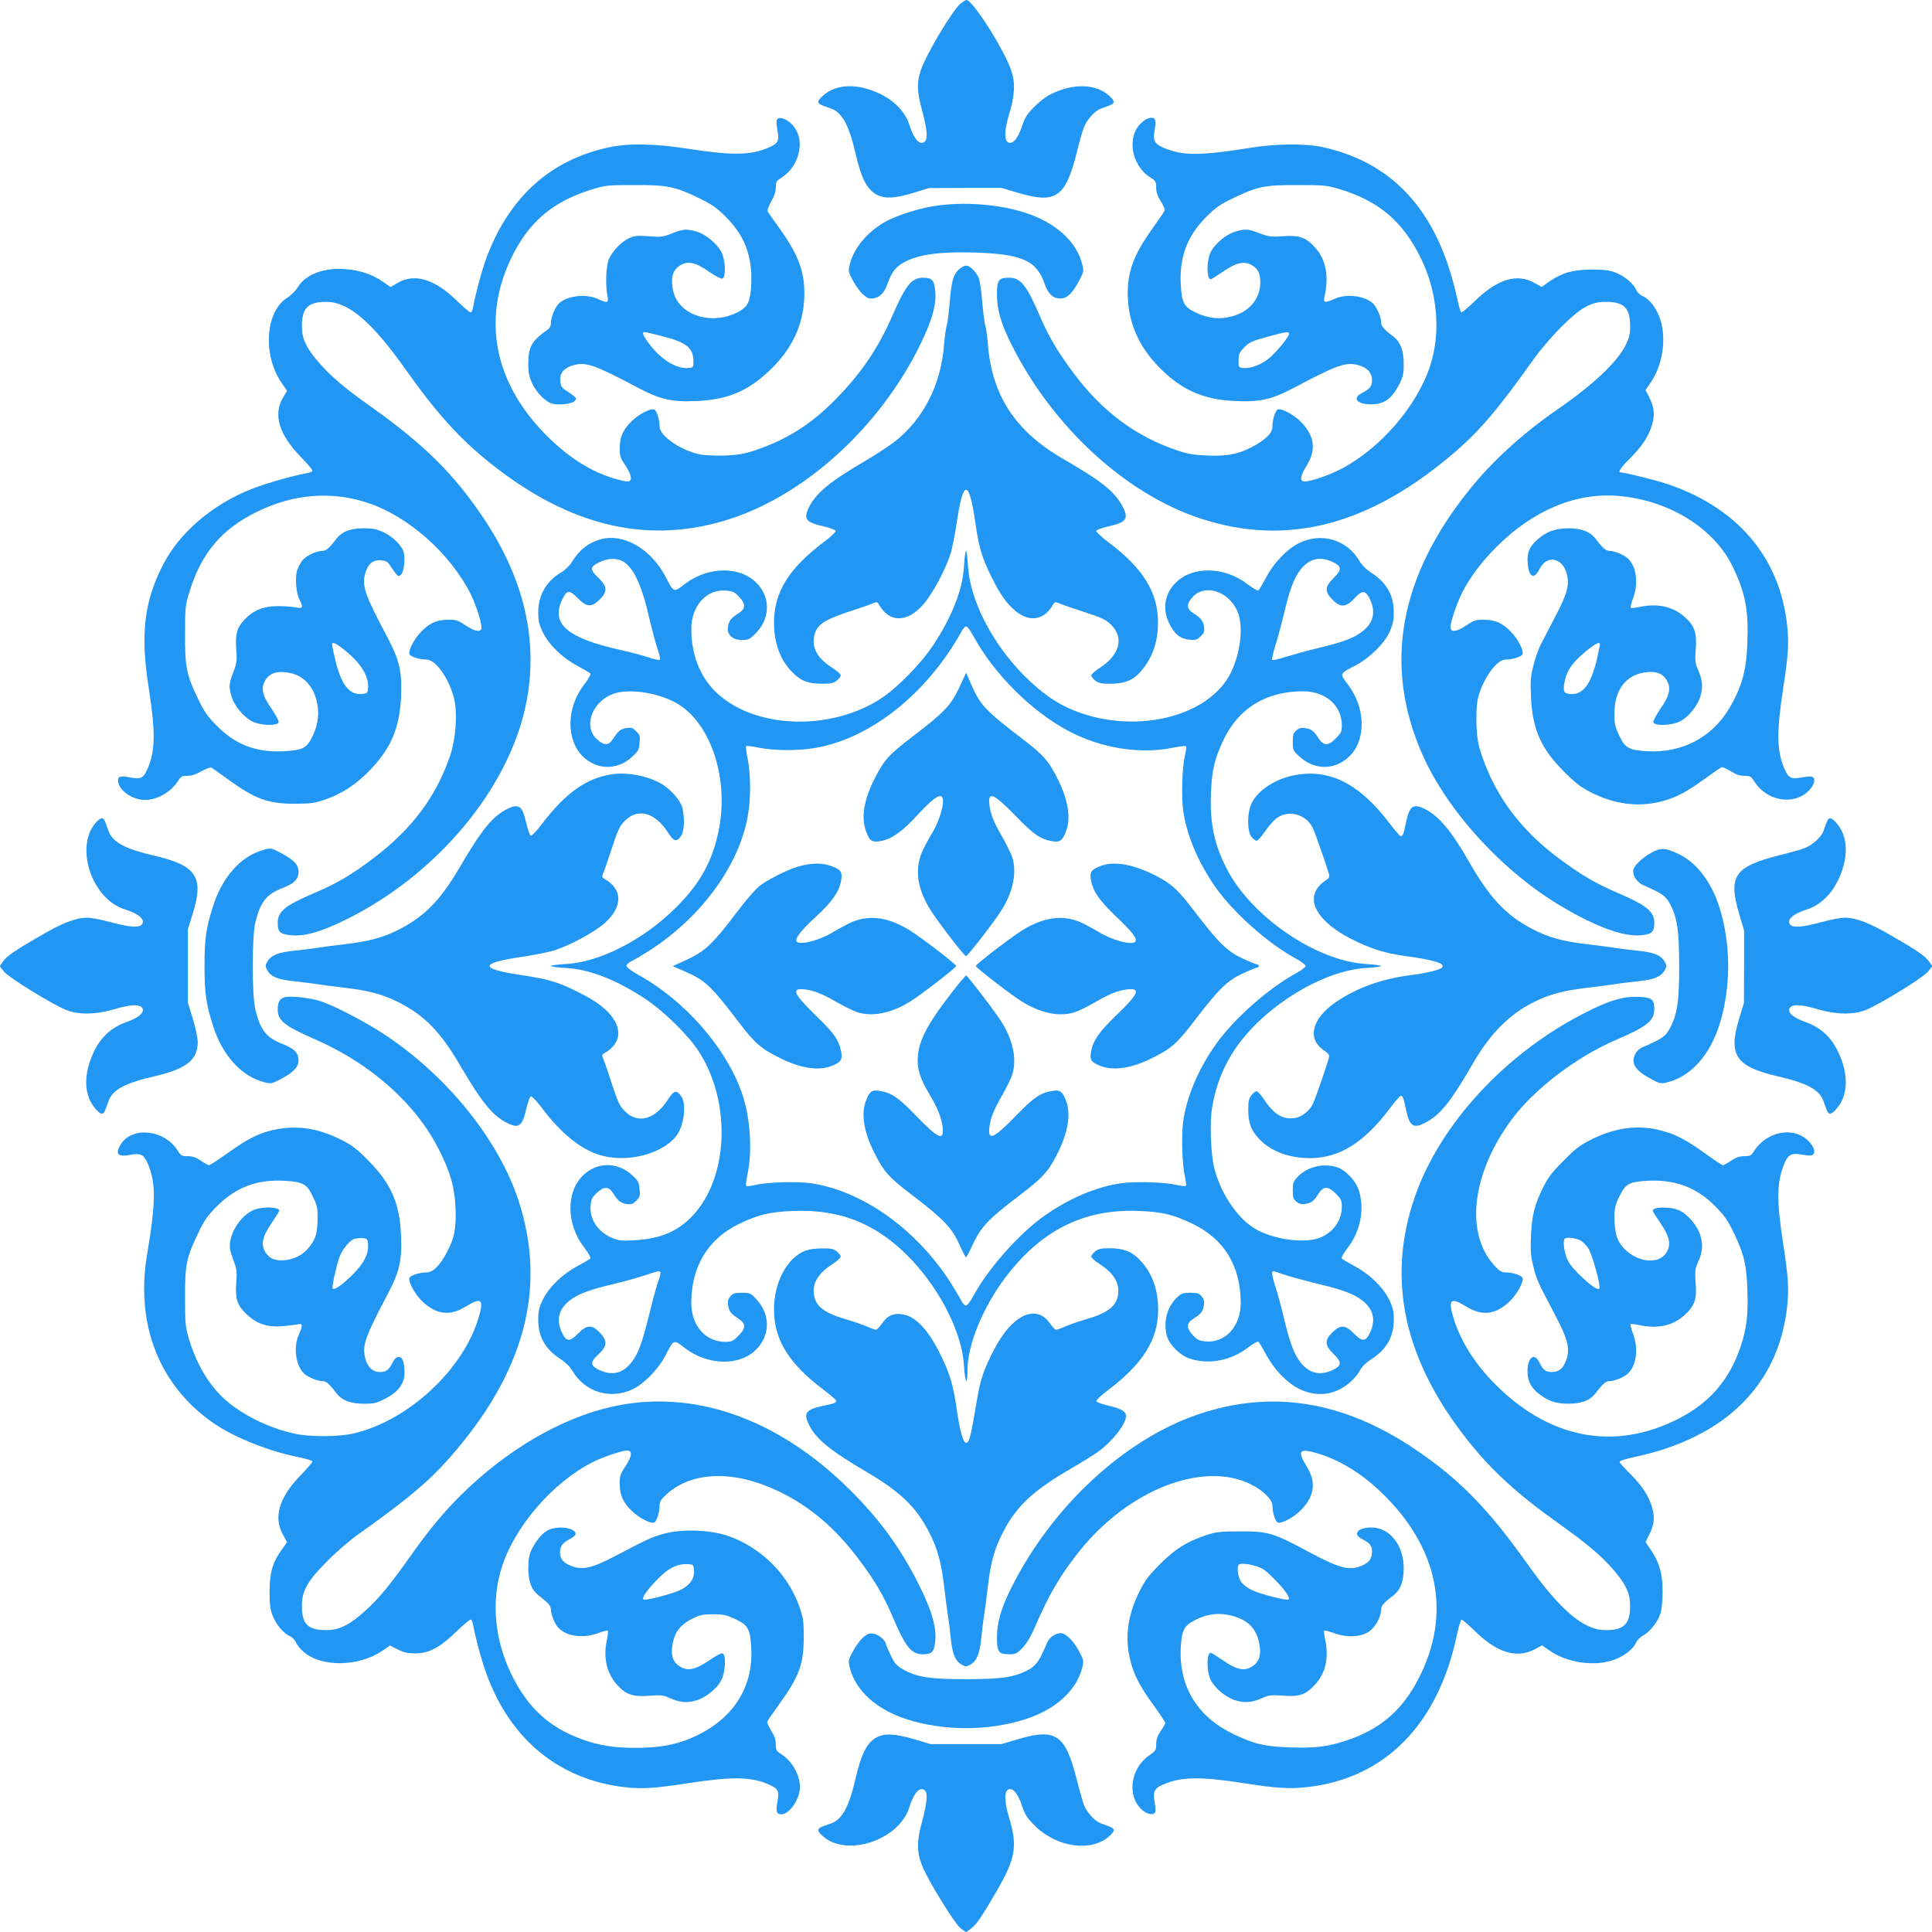
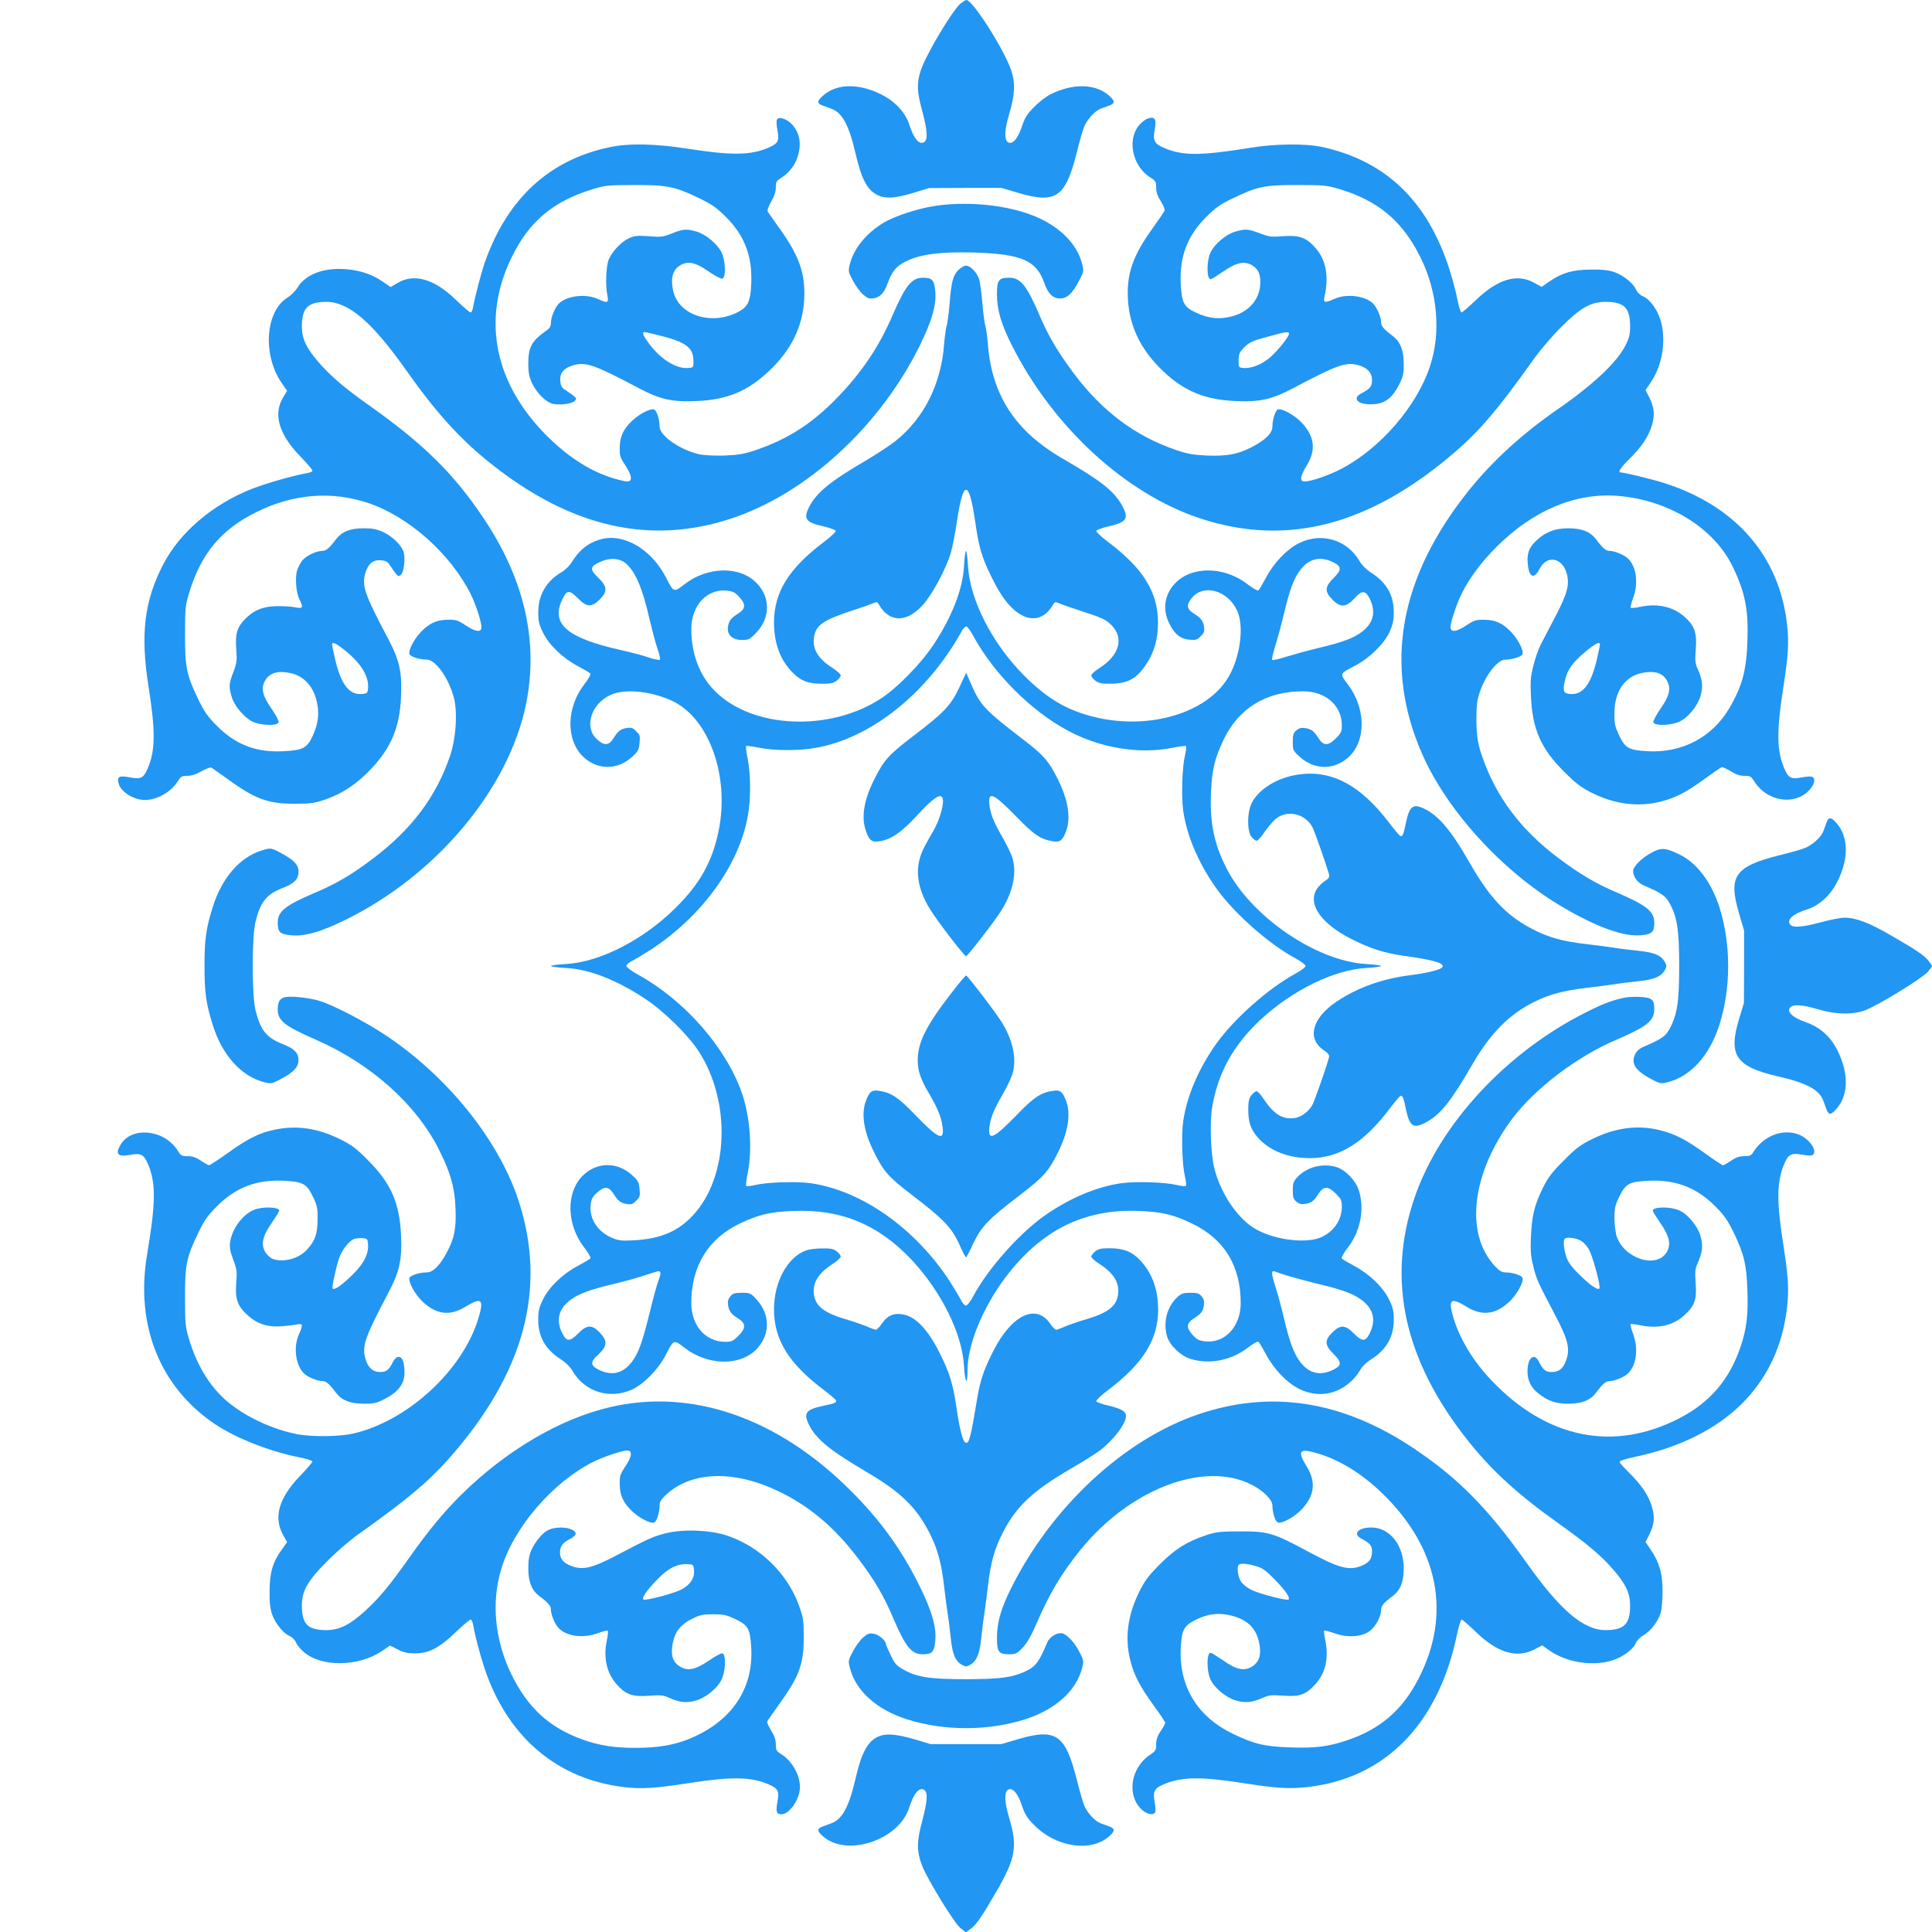
<svg xmlns="http://www.w3.org/2000/svg" version="1.0" width="1280pt" height="1280pt" viewBox="0 0 1280 1280" preserveAspectRatio="xMidYMid meet">
  <g transform="translate(0,1280) scale(0.1,-0.1)" fill="#2196f3" stroke="none">
    <path d="M6367 12779 c-54 -41 -235 -345 -268 -449 -26 -84 -24 -137 11 -265 33 -122 38 -186 16 -204 -32 -27 -72 18 -102 114 -26 80 -93 153 -185 199 -154 77 -301 73 -391 -12 -36 -33 -35 -47 2 -61 17 -6 44 -16 60 -22 71 -27 116 -111 159 -299 38 -165 76 -237 142 -271 54 -27 118 -24 239 13 l105 32 240 1 240 0 115 -34 c247 -72 309 -28 384 269 18 74 40 151 49 171 20 48 71 104 107 118 16 6 44 16 60 22 37 14 38 28 3 61 -90 84 -243 89 -395 12 -28 -14 -77 -52 -107 -83 -46 -46 -61 -70 -81 -130 -28 -84 -66 -125 -95 -101 -22 19 -19 83 10 181 39 128 43 209 14 294 -47 139 -256 466 -296 465 -5 0 -21 -10 -36 -21z" />
    <path d="M5147 12006 c-4 -9 -2 -41 4 -71 13 -70 4 -86 -61 -114 -117 -50 -241 -52 -535 -6 -210 33 -389 37 -515 10 -397 -83 -675 -336 -825 -755 -26 -74 -67 -229 -80 -302 -3 -21 -11 -38 -17 -38 -7 0 -48 36 -94 80 -144 141 -278 181 -389 116 l-47 -28 -52 36 c-71 49 -155 77 -251 83 -143 10 -260 -35 -313 -121 -14 -23 -45 -54 -68 -68 -146 -91 -166 -379 -38 -565 l36 -52 -28 -47 c-65 -110 -25 -244 116 -388 44 -46 80 -87 80 -94 0 -6 -17 -14 -37 -17 -89 -15 -269 -67 -365 -104 -260 -103 -477 -288 -587 -501 -126 -243 -152 -463 -96 -815 46 -294 44 -418 -6 -535 -28 -65 -44 -74 -114 -61 -73 14 -89 7 -81 -33 11 -59 98 -116 177 -116 78 0 171 52 215 121 22 35 28 39 65 39 28 0 59 10 95 31 32 18 59 27 66 23 7 -5 55 -39 108 -77 181 -131 265 -162 440 -162 111 0 134 4 205 28 115 40 210 104 302 201 135 142 192 279 200 482 7 164 -10 239 -88 387 -152 287 -172 344 -150 426 18 64 51 93 103 89 36 -3 46 -8 65 -38 12 -19 29 -43 38 -54 15 -16 19 -16 32 -3 18 18 28 92 19 142 -9 46 -71 109 -139 141 -41 18 -69 24 -127 24 -89 0 -144 -22 -181 -69 -48 -64 -68 -81 -96 -81 -40 -1 -106 -33 -131 -64 -11 -15 -26 -43 -33 -63 -15 -46 -8 -149 14 -192 28 -56 24 -65 -25 -55 -24 5 -79 9 -123 8 -91 -1 -155 -27 -212 -86 -53 -55 -65 -97 -58 -197 6 -77 4 -93 -19 -154 -30 -78 -31 -96 -11 -164 17 -58 81 -135 134 -162 54 -28 167 -32 177 -7 3 8 -18 48 -46 89 -65 92 -74 143 -38 197 31 45 84 58 165 40 82 -18 143 -81 168 -173 23 -85 16 -157 -23 -242 -39 -82 -64 -95 -191 -102 -181 -10 -318 42 -442 166 -64 64 -84 93 -127 181 -77 160 -87 211 -86 430 0 173 2 191 28 275 79 260 214 420 450 535 241 118 491 138 731 59 270 -89 548 -336 683 -604 34 -68 72 -185 72 -221 0 -36 -40 -31 -107 14 -50 33 -63 37 -117 36 -74 0 -126 -25 -182 -86 -44 -48 -80 -119 -71 -142 7 -17 67 -36 113 -36 58 0 141 -113 179 -244 28 -96 17 -275 -23 -393 -92 -272 -256 -489 -512 -682 -143 -108 -242 -166 -391 -229 -192 -82 -239 -121 -239 -196 0 -61 15 -75 86 -82 91 -10 202 22 369 105 601 297 1076 867 1190 1426 84 412 -9 822 -276 1224 -199 299 -397 495 -756 750 -168 118 -265 201 -343 292 -82 95 -110 155 -110 237 0 122 40 162 162 162 148 0 303 -133 529 -453 201 -284 357 -456 559 -617 532 -424 1058 -544 1599 -364 496 165 979 608 1242 1139 83 167 115 278 105 369 -7 71 -21 86 -81 86 -74 0 -115 -50 -199 -243 -95 -222 -214 -396 -390 -573 -159 -159 -314 -256 -519 -326 -74 -25 -113 -32 -202 -36 -64 -2 -134 1 -166 7 -129 27 -269 123 -269 185 0 46 -19 106 -36 113 -23 9 -94 -27 -142 -71 -61 -56 -86 -108 -86 -182 -1 -54 3 -67 37 -117 44 -67 49 -107 13 -107 -13 0 -55 10 -92 21 -147 45 -286 132 -422 263 -365 352 -456 785 -252 1202 115 236 275 371 535 450 84 26 102 28 275 28 219 1 270 -9 430 -86 88 -43 117 -63 181 -127 124 -124 175 -262 166 -446 -5 -105 -21 -143 -71 -173 -178 -105 -409 -37 -446 131 -18 81 -5 134 40 165 54 36 105 27 197 -38 41 -28 81 -49 89 -46 25 10 21 123 -7 177 -27 53 -104 117 -162 134 -69 20 -88 19 -164 -11 -60 -24 -73 -26 -154 -19 -75 5 -94 4 -131 -13 -50 -22 -110 -85 -134 -139 -19 -43 -24 -173 -10 -240 10 -51 2 -54 -65 -23 -83 37 -212 19 -261 -36 -24 -28 -48 -88 -48 -123 0 -21 -8 -36 -26 -48 -101 -71 -124 -111 -124 -223 0 -58 6 -86 24 -127 32 -68 95 -130 141 -139 50 -9 124 1 142 19 13 13 13 17 -3 32 -11 9 -35 26 -54 38 -30 19 -35 29 -38 65 -4 52 25 85 89 103 82 22 139 2 426 -150 148 -78 223 -95 387 -88 203 8 340 65 482 200 146 137 222 294 232 473 9 168 -32 287 -160 466 -40 56 -77 108 -81 115 -5 8 3 34 22 67 21 36 31 67 31 95 0 37 4 43 39 65 51 33 89 83 107 142 25 84 12 155 -39 210 -37 39 -91 55 -100 30z m-764 -1432 c162 -41 211 -79 211 -164 1 -44 0 -45 -32 -48 -81 -8 -187 58 -266 167 -37 50 -44 71 -25 71 6 0 56 -12 112 -26z m-2090 -2089 c105 -87 154 -172 145 -251 -3 -26 -7 -29 -41 -32 -84 -7 -138 64 -177 231 -11 48 -20 92 -20 97 0 22 29 7 93 -45z" />
    <path d="M7600 12013 c-8 -3 -26 -15 -38 -27 -99 -89 -68 -281 58 -361 37 -23 40 -29 40 -68 0 -31 9 -57 31 -91 16 -27 28 -54 25 -61 -2 -7 -39 -60 -80 -118 -132 -183 -173 -303 -163 -473 11 -181 88 -337 236 -476 138 -130 277 -187 477 -195 164 -7 239 10 387 88 287 152 344 172 426 150 60 -17 91 -50 91 -99 0 -42 -13 -58 -67 -86 -73 -37 -24 -81 79 -74 74 5 121 41 166 127 28 55 32 72 32 139 0 91 -22 146 -69 183 -64 48 -81 68 -81 96 0 35 -31 102 -56 125 -57 50 -175 63 -253 28 -61 -28 -75 -26 -67 8 32 141 12 251 -61 332 -60 67 -105 83 -212 75 -77 -6 -93 -4 -154 19 -78 30 -96 31 -164 11 -62 -18 -139 -84 -164 -140 -26 -57 -25 -175 2 -175 5 0 42 23 83 51 88 61 142 72 194 40 37 -24 52 -55 52 -110 0 -109 -71 -195 -185 -226 -83 -23 -156 -16 -240 23 -81 38 -95 64 -102 186 -10 183 42 322 168 448 64 64 94 85 181 126 158 77 209 87 428 86 171 0 192 -2 275 -27 258 -78 417 -212 536 -452 114 -230 137 -499 63 -722 -88 -266 -331 -546 -589 -680 -83 -43 -200 -83 -241 -83 -35 0 -31 33 12 104 65 104 54 194 -32 286 -46 49 -132 97 -158 87 -17 -7 -36 -67 -36 -115 0 -42 -49 -90 -142 -137 -92 -46 -160 -58 -293 -53 -89 4 -128 11 -202 36 -270 92 -491 257 -678 507 -108 145 -167 244 -226 382 -87 203 -127 253 -203 253 -70 0 -81 -15 -81 -112 1 -102 27 -193 97 -332 272 -543 753 -986 1248 -1150 577 -191 1127 -47 1694 443 164 142 288 288 521 617 39 54 117 146 175 204 131 131 198 170 297 170 124 0 163 -39 163 -163 0 -51 -6 -76 -30 -124 -56 -113 -217 -264 -455 -428 -229 -159 -427 -339 -581 -531 -465 -579 -569 -1162 -312 -1749 165 -376 530 -776 918 -1007 236 -140 417 -206 534 -194 71 7 86 21 86 82 0 76 -50 116 -253 203 -138 59 -237 118 -382 226 -250 187 -415 408 -507 678 -25 74 -32 113 -36 202 -2 64 1 134 7 166 27 129 123 269 185 269 46 0 106 19 113 36 9 23 -27 94 -71 142 -56 61 -108 86 -182 86 -54 1 -67 -3 -117 -36 -69 -46 -107 -50 -107 -12 0 33 43 161 77 227 51 101 127 203 227 303 242 242 522 360 801 339 337 -26 641 -212 765 -470 82 -170 105 -285 97 -496 -6 -190 -35 -297 -121 -443 -114 -192 -313 -296 -542 -283 -123 7 -147 21 -187 105 -27 58 -32 78 -31 147 0 143 67 241 180 266 78 17 132 4 162 -41 36 -54 27 -105 -38 -197 -28 -41 -49 -81 -46 -89 10 -25 123 -21 177 7 56 28 117 104 135 167 18 62 14 107 -17 177 -19 42 -20 59 -14 136 8 106 -8 153 -73 211 -75 68 -179 92 -292 68 -33 -7 -63 -10 -66 -7 -3 3 3 31 15 62 38 101 23 214 -36 267 -25 23 -87 48 -118 48 -26 0 -47 18 -94 81 -37 47 -92 69 -181 69 -90 0 -157 -27 -219 -89 -44 -44 -57 -84 -48 -157 9 -81 43 -92 77 -23 48 94 151 76 180 -31 20 -73 4 -132 -73 -280 -39 -74 -83 -160 -99 -190 -15 -30 -38 -93 -49 -140 -18 -71 -21 -103 -16 -205 9 -214 66 -345 217 -495 74 -75 113 -105 177 -138 155 -80 314 -101 465 -63 99 25 170 62 292 151 55 40 105 74 112 77 6 2 33 -10 60 -26 34 -22 60 -31 91 -31 39 0 45 -4 67 -39 82 -129 260 -159 358 -61 40 39 50 83 23 94 -8 3 -40 1 -70 -5 -70 -13 -86 -4 -114 61 -50 115 -51 245 -7 530 34 217 39 303 26 420 -50 455 -339 788 -815 940 -83 26 -260 69 -287 70 -22 0 -1 32 58 90 81 80 127 149 149 225 20 68 15 116 -19 184 l-24 47 37 54 c76 114 101 279 63 407 -23 76 -73 143 -121 162 -16 7 -35 26 -42 42 -17 42 -83 95 -143 116 -37 13 -79 18 -156 17 -121 -1 -190 -21 -275 -79 l-51 -36 -49 27 c-113 64 -241 26 -388 -115 -46 -45 -89 -81 -94 -81 -6 0 -18 39 -28 88 -9 48 -33 137 -52 197 -145 453 -422 719 -843 811 -109 24 -313 22 -475 -5 -337 -54 -449 -54 -576 0 -61 27 -72 49 -59 119 14 73 1 92 -50 73z m940 -1424 c0 -19 -69 -106 -121 -153 -54 -49 -129 -79 -181 -74 -32 3 -33 4 -32 50 0 39 6 54 30 79 40 42 55 49 169 80 113 31 135 34 135 18z m2060 -2059 c0 -5 -9 -49 -20 -97 -39 -167 -93 -238 -177 -231 -45 4 -51 18 -34 94 15 67 53 119 138 189 64 52 93 67 93 45z" />
    <path d="M6190 11435 c-115 -18 -262 -67 -335 -110 -116 -70 -199 -171 -225 -277 -11 -44 -10 -49 21 -108 18 -33 48 -75 67 -91 30 -26 41 -30 71 -25 41 6 70 37 90 94 30 84 58 119 124 151 95 47 229 64 452 58 316 -10 414 -53 466 -208 19 -54 47 -87 80 -94 60 -13 101 20 158 134 20 39 22 48 11 90 -38 152 -177 277 -379 342 -178 57 -409 74 -601 44z" />
    <path d="M6350 11012 c-36 -36 -47 -77 -59 -229 -6 -67 -15 -132 -20 -145 -4 -13 -12 -66 -16 -118 -20 -268 -136 -495 -326 -645 -41 -31 -127 -88 -194 -127 -233 -136 -326 -212 -374 -306 -40 -79 -24 -103 94 -129 43 -10 80 -24 82 -30 2 -6 -33 -40 -79 -74 -233 -176 -330 -333 -330 -534 0 -144 46 -260 135 -342 52 -48 96 -63 188 -63 52 0 72 4 93 21 14 11 26 27 26 34 0 8 -24 30 -52 48 -101 64 -139 130 -124 212 15 76 62 108 261 173 50 16 105 35 123 43 30 12 34 12 43 -3 69 -124 185 -126 293 -6 62 68 153 238 185 344 11 38 29 130 40 204 42 284 80 287 121 10 26 -181 44 -241 110 -375 41 -83 77 -140 115 -182 109 -121 225 -119 294 5 9 15 13 15 43 3 18 -8 74 -27 123 -43 160 -52 179 -61 217 -98 87 -86 56 -201 -79 -287 -29 -18 -53 -40 -53 -48 0 -7 12 -23 26 -34 22 -17 41 -21 98 -21 118 1 175 32 240 129 53 79 78 168 78 276 0 201 -97 358 -330 534 -46 34 -81 68 -79 74 2 6 39 20 82 30 122 27 137 53 86 143 -54 94 -139 160 -393 307 -313 182 -467 420 -493 757 -4 52 -12 105 -16 118 -5 13 -14 78 -20 145 -5 67 -15 140 -20 161 -12 46 -59 96 -89 96 -12 0 -34 -13 -50 -28z" />
    <path d="M3980 9227 c-83 -23 -142 -70 -193 -153 -14 -23 -45 -53 -70 -67 -97 -57 -151 -150 -151 -263 0 -60 5 -81 32 -136 41 -83 131 -169 232 -222 41 -22 78 -44 82 -49 3 -6 -16 -39 -43 -74 -116 -151 -120 -362 -9 -473 92 -92 229 -95 327 -5 40 36 46 46 50 92 5 46 3 54 -22 78 -22 23 -32 26 -62 22 -42 -7 -58 -20 -89 -69 -31 -49 -61 -50 -110 -5 -86 79 -39 233 91 293 90 42 262 27 403 -37 248 -111 388 -500 313 -864 -42 -204 -124 -351 -286 -511 -214 -212 -502 -359 -727 -371 -54 -3 -98 -9 -98 -13 0 -4 44 -10 98 -13 156 -8 337 -79 526 -204 125 -83 285 -240 355 -348 217 -335 199 -834 -39 -1088 -98 -105 -213 -154 -385 -164 -89 -5 -106 -3 -153 17 -92 40 -148 125 -139 214 4 41 11 55 41 83 49 45 79 44 110 -5 31 -49 47 -62 89 -69 30 -4 40 -1 62 22 25 24 27 32 22 78 -4 46 -10 56 -50 92 -98 90 -235 87 -327 -5 -111 -111 -107 -322 9 -473 27 -35 46 -68 43 -74 -4 -5 -41 -27 -82 -49 -101 -53 -191 -139 -232 -222 -27 -55 -32 -76 -32 -136 0 -114 48 -197 150 -262 31 -20 62 -50 77 -77 82 -139 246 -190 395 -123 77 36 172 132 221 226 56 108 53 107 127 50 152 -117 363 -122 473 -12 94 95 96 230 5 331 -40 44 -44 46 -99 46 -48 0 -60 -4 -77 -25 -15 -18 -18 -34 -14 -58 6 -41 19 -57 68 -88 51 -33 51 -64 -1 -115 -34 -34 -44 -39 -85 -39 -132 0 -226 107 -226 258 0 242 111 425 320 525 126 60 200 78 353 84 318 14 566 -89 788 -325 197 -211 335 -491 346 -705 7 -113 23 -131 23 -24 0 166 100 411 247 608 238 318 525 462 890 446 153 -6 227 -24 350 -83 214 -102 323 -281 323 -527 0 -155 -103 -267 -234 -254 -41 4 -55 11 -83 41 -45 49 -44 79 5 110 49 31 62 47 68 88 4 24 1 40 -14 58 -17 21 -29 25 -75 25 -48 0 -60 -4 -88 -30 -68 -64 -94 -166 -67 -259 18 -60 92 -131 159 -150 123 -37 265 -9 373 73 35 27 68 46 73 42 5 -3 27 -40 49 -81 53 -101 139 -191 222 -232 118 -58 243 -41 341 48 24 21 51 55 62 76 12 23 39 50 72 71 103 66 151 149 151 263 0 60 -5 81 -32 136 -41 83 -131 169 -232 222 -41 22 -78 44 -81 49 -4 5 15 38 42 73 82 108 110 250 73 373 -19 67 -90 141 -150 159 -93 27 -195 1 -259 -67 -26 -28 -30 -40 -30 -88 0 -46 4 -58 25 -75 18 -15 34 -18 58 -14 41 6 57 19 88 68 33 51 64 51 115 -1 34 -34 39 -44 39 -85 0 -87 -50 -163 -135 -202 -94 -44 -297 -22 -427 48 -121 64 -238 232 -283 408 -23 89 -31 300 -15 398 37 229 138 414 318 583 211 197 491 335 705 346 53 3 97 9 97 13 0 4 -44 10 -97 13 -334 18 -772 320 -931 642 -80 159 -107 299 -99 492 6 153 24 227 84 353 100 209 283 320 525 320 151 0 258 -94 258 -226 0 -41 -5 -51 -39 -85 -51 -52 -82 -52 -115 -1 -31 49 -47 62 -88 68 -24 4 -40 1 -58 -14 -21 -17 -25 -29 -25 -77 0 -55 2 -59 46 -99 101 -91 236 -89 331 5 110 109 105 320 -11 473 -57 75 -58 71 49 127 94 49 190 144 226 221 22 50 28 77 28 133 0 112 -48 196 -150 261 -31 20 -62 50 -77 77 -83 142 -252 192 -400 119 -82 -41 -168 -131 -221 -232 -22 -41 -44 -78 -49 -82 -6 -3 -39 16 -74 43 -151 116 -362 120 -473 9 -73 -72 -90 -172 -46 -265 35 -74 74 -107 135 -113 44 -4 53 -1 76 23 23 22 26 32 22 62 -7 42 -20 58 -69 89 -49 31 -50 61 -5 110 79 86 233 39 293 -91 44 -93 26 -275 -41 -411 -143 -292 -626 -412 -1030 -255 -118 45 -226 120 -341 236 -212 214 -359 502 -371 728 -3 53 -9 97 -13 97 -4 0 -10 -44 -13 -97 -8 -157 -79 -338 -204 -527 -83 -125 -240 -285 -348 -355 -341 -221 -850 -198 -1098 50 -102 102 -157 246 -157 411 0 156 103 268 234 255 41 -4 55 -11 83 -41 45 -49 44 -79 -5 -110 -49 -31 -62 -47 -69 -89 -8 -52 29 -87 93 -87 44 0 52 4 94 48 95 98 95 238 0 332 -111 111 -322 107 -474 -10 -74 -57 -71 -58 -127 50 -97 184 -279 289 -429 247z m159 -154 c67 -50 118 -166 166 -383 15 -63 37 -146 50 -185 14 -38 21 -73 17 -76 -4 -4 -38 3 -77 16 -38 13 -122 35 -185 49 -352 79 -460 171 -387 330 32 69 48 71 107 11 57 -58 89 -60 142 -8 54 53 52 88 -7 144 -59 57 -58 74 8 105 61 29 123 28 166 -3z m4698 0 c53 -27 52 -50 -2 -103 -58 -57 -60 -89 -8 -142 53 -55 91 -53 146 7 49 55 72 55 100 2 45 -88 28 -164 -50 -223 -55 -42 -129 -69 -283 -106 -69 -16 -165 -43 -215 -58 -49 -16 -93 -26 -97 -22 -3 4 7 48 22 97 16 50 42 146 58 215 37 154 64 228 106 283 59 78 135 95 223 50z m-2386 -491 c133 -244 380 -492 621 -621 216 -117 476 -160 698 -115 45 9 84 14 87 10 4 -3 1 -30 -6 -59 -19 -79 -25 -272 -12 -368 24 -167 101 -347 219 -514 118 -165 344 -366 524 -464 37 -20 68 -43 68 -51 0 -8 -31 -31 -68 -51 -180 -98 -406 -299 -524 -464 -118 -167 -195 -347 -219 -514 -13 -96 -7 -289 12 -368 7 -29 9 -56 6 -60 -4 -3 -31 -1 -60 6 -79 19 -272 25 -368 12 -167 -24 -347 -101 -514 -219 -165 -118 -366 -344 -464 -524 -20 -39 -43 -68 -52 -68 -8 0 -23 17 -33 38 -10 20 -43 75 -73 122 -229 352 -584 602 -922 651 -96 13 -289 7 -368 -12 -29 -7 -56 -10 -59 -6 -4 3 1 42 10 87 32 158 15 376 -40 532 -107 301 -379 611 -686 780 -45 25 -78 50 -78 59 0 8 17 23 38 33 20 10 75 43 122 73 341 222 588 563 645 890 20 112 19 272 -1 373 -9 45 -14 83 -11 87 4 3 42 -2 87 -11 101 -20 261 -21 373 -1 368 64 741 362 969 774 9 17 23 31 30 31 7 0 29 -31 49 -68z m-2076 -4212 c3 -5 -2 -26 -10 -47 -9 -21 -36 -117 -59 -213 -51 -206 -76 -276 -120 -333 -59 -78 -135 -95 -223 -50 -53 28 -53 51 2 100 59 55 61 90 8 145 -52 54 -85 52 -143 -7 -53 -54 -76 -55 -103 -2 -45 88 -28 164 50 223 55 42 129 69 283 106 69 16 163 42 210 58 102 33 97 32 105 20z m4165 -25 c41 -12 131 -36 200 -53 155 -37 228 -64 283 -106 78 -59 95 -135 50 -223 -27 -53 -50 -52 -103 2 -57 58 -89 60 -142 8 -54 -52 -52 -85 7 -143 54 -53 55 -76 2 -103 -88 -45 -164 -28 -223 50 -42 55 -69 129 -106 283 -16 69 -42 166 -58 215 -29 94 -29 111 -1 100 9 -4 50 -17 91 -30z" />
    <path d="M6356 8246 c-55 -118 -100 -166 -309 -325 -160 -122 -192 -158 -256 -287 -67 -134 -86 -248 -55 -336 24 -71 42 -82 106 -69 72 16 137 63 241 176 95 103 143 137 159 113 20 -29 -16 -156 -66 -236 -13 -21 -38 -67 -56 -102 -63 -125 -49 -257 43 -406 48 -78 226 -309 237 -309 11 0 201 246 239 311 76 124 99 250 66 348 -9 25 -37 83 -63 128 -57 99 -77 148 -86 208 -14 103 24 88 179 -72 113 -117 160 -149 240 -162 48 -8 66 6 90 73 30 85 11 201 -55 335 -61 124 -97 165 -237 271 -246 189 -278 222 -338 360 l-34 78 -45 -97z" />
-     <path d="M5307 7064 c-69 -16 -202 -81 -269 -129 -27 -20 -91 -92 -155 -177 -158 -209 -210 -259 -328 -314 l-98 -45 78 -34 c138 -60 173 -93 360 -338 106 -139 146 -174 271 -236 133 -67 250 -86 335 -56 67 24 81 42 73 90 -13 80 -45 127 -162 240 -160 155 -175 193 -72 179 60 -9 109 -29 208 -86 45 -26 103 -54 128 -63 98 -33 224 -10 348 66 65 38 311 228 311 239 0 11 -231 189 -309 237 -149 92 -281 106 -406 43 -35 -18 -81 -43 -102 -56 -81 -51 -207 -85 -237 -65 -22 15 22 74 123 166 103 94 152 162 167 233 13 64 2 82 -69 106 -55 19 -117 19 -195 0z" />
-     <path d="M7296 7064 c-63 -23 -77 -40 -69 -88 12 -78 51 -136 165 -246 118 -112 150 -156 126 -172 -29 -20 -156 16 -236 66 -21 13 -67 38 -102 56 -125 63 -257 49 -406 -43 -78 -48 -309 -226 -309 -237 0 -11 246 -201 311 -239 84 -52 175 -81 249 -81 74 0 116 15 230 80 96 55 145 75 205 84 103 14 88 -25 -68 -174 -114 -110 -153 -168 -165 -246 -8 -49 6 -65 72 -89 86 -30 205 -10 336 56 128 64 164 96 286 256 155 202 208 255 313 304 46 21 89 39 95 39 6 0 11 5 11 10 0 6 -5 10 -11 10 -6 0 -49 18 -95 39 -105 49 -158 102 -313 304 -123 161 -160 194 -287 257 -134 65 -254 85 -338 54z" />
    <path d="M6301 6218 c-166 -215 -221 -325 -221 -444 0 -68 20 -127 77 -222 54 -92 79 -153 87 -213 15 -103 -25 -87 -179 73 -114 118 -160 149 -241 161 -49 8 -65 -6 -89 -72 -30 -85 -11 -202 56 -335 64 -129 96 -165 256 -287 203 -155 259 -213 308 -322 21 -48 42 -87 45 -87 3 0 25 41 48 92 54 112 100 161 305 317 161 123 194 160 257 287 66 134 85 250 55 335 -24 66 -40 80 -89 72 -81 -12 -127 -43 -241 -161 -155 -160 -193 -175 -179 -72 9 60 29 109 86 208 26 45 54 103 63 128 33 98 10 224 -66 348 -33 56 -226 309 -238 313 -3 2 -49 -52 -100 -119z" />
-     <path d="M4054 7670 c-169 -25 -306 -123 -463 -328 -34 -46 -68 -81 -74 -79 -6 2 -20 39 -30 82 -26 118 -50 134 -129 94 -96 -49 -166 -135 -314 -388 -128 -218 -235 -326 -406 -412 -101 -51 -196 -76 -348 -94 -69 -8 -152 -19 -185 -24 -33 -6 -104 -14 -158 -20 -107 -11 -152 -30 -177 -74 -13 -24 -13 -30 0 -54 25 -44 70 -63 177 -74 54 -6 125 -14 158 -20 33 -5 116 -16 185 -24 152 -18 247 -43 348 -94 171 -86 278 -194 406 -412 148 -253 218 -339 314 -388 79 -40 103 -24 129 94 10 43 24 80 30 82 6 2 40 -33 74 -79 125 -165 252 -269 378 -309 176 -56 412 1 510 123 53 66 72 215 33 267 -31 42 -47 37 -85 -21 -86 -136 -201 -167 -287 -80 -37 38 -46 57 -98 217 -16 50 -35 105 -43 123 -12 30 -12 34 3 43 124 69 126 185 5 294 -42 38 -99 74 -182 115 -134 66 -186 81 -372 110 -281 42 -279 79 7 121 74 11 166 29 204 40 106 32 276 123 344 185 120 108 118 224 -6 293 -15 9 -15 13 -3 43 8 18 27 74 43 123 52 160 61 179 98 217 86 87 201 56 287 -80 38 -58 54 -63 85 -21 22 30 26 121 8 189 -14 52 -82 127 -147 162 -91 50 -221 73 -319 58z" />
    <path d="M8581 7665 c-144 -26 -270 -116 -299 -213 -20 -66 -16 -165 9 -196 11 -14 27 -26 34 -26 8 0 32 26 54 59 22 32 54 70 71 84 77 65 198 38 246 -55 14 -26 95 -259 110 -313 4 -16 -3 -26 -33 -45 -21 -14 -46 -42 -56 -63 -47 -96 40 -216 228 -314 130 -67 229 -99 373 -118 187 -26 262 -49 235 -76 -15 -15 -106 -37 -203 -49 -193 -24 -357 -83 -498 -178 -160 -109 -194 -243 -83 -319 31 -21 40 -33 36 -48 -10 -44 -94 -285 -109 -313 -21 -41 -70 -80 -111 -88 -82 -15 -143 20 -210 121 -20 30 -42 55 -50 55 -7 0 -23 -12 -34 -26 -16 -21 -21 -41 -21 -92 0 -88 16 -136 66 -191 78 -87 201 -134 344 -134 196 1 360 104 533 336 32 42 62 77 67 77 14 0 19 -13 35 -91 25 -116 51 -131 141 -80 94 54 160 139 307 393 114 194 236 317 399 399 101 51 196 76 348 94 69 8 152 19 185 24 33 6 104 14 158 20 107 11 152 30 177 74 13 24 13 30 0 54 -25 44 -70 63 -177 74 -54 6 -125 14 -158 20 -33 5 -116 16 -185 24 -158 18 -251 44 -360 101 -169 87 -281 206 -414 439 -118 207 -201 307 -294 354 -79 40 -103 23 -127 -88 -16 -78 -21 -91 -35 -91 -5 0 -37 37 -72 83 -199 263 -396 364 -627 322z" />
-     <path d="M638 7353 c-146 -157 -32 -508 187 -577 96 -30 141 -70 114 -102 -18 -22 -83 -17 -204 16 -60 16 -131 30 -156 30 -75 0 -165 -34 -310 -119 -174 -100 -222 -134 -250 -172 l-21 -30 29 -37 c33 -40 320 -217 413 -254 81 -32 197 -30 315 5 101 31 166 35 185 12 24 -28 -17 -67 -101 -96 -97 -34 -166 -95 -213 -189 -77 -155 -73 -302 12 -392 33 -36 47 -35 61 2 6 17 16 44 22 60 27 71 112 116 301 159 214 50 288 108 288 228 0 26 -15 95 -32 153 l-33 105 0 245 0 245 33 105 c74 241 23 316 -256 381 -189 43 -274 88 -301 159 -6 16 -16 44 -22 60 -14 37 -28 38 -61 3z" />
    <path d="M12101 7350 c-6 -16 -16 -44 -22 -60 -14 -36 -70 -87 -118 -107 -20 -9 -97 -31 -171 -49 -297 -75 -341 -137 -269 -384 l34 -115 0 -240 -1 -240 -32 -105 c-73 -241 -23 -316 256 -381 189 -43 274 -88 301 -159 6 -16 16 -43 22 -60 14 -37 28 -38 61 -2 85 90 89 237 12 392 -47 94 -116 155 -213 189 -84 29 -125 68 -101 96 19 23 84 19 185 -12 118 -35 234 -37 315 -5 93 37 380 214 413 254 l29 37 -21 30 c-28 38 -76 72 -250 172 -145 85 -235 119 -310 119 -25 0 -95 -13 -156 -30 -122 -33 -186 -38 -204 -16 -27 32 18 72 114 102 80 26 153 93 199 185 77 154 73 301 -12 392 -33 35 -47 34 -61 -3z" />
    <path d="M1733 7165 c-144 -44 -262 -181 -322 -370 -46 -145 -56 -216 -56 -395 0 -179 10 -250 56 -395 62 -197 189 -337 340 -375 42 -11 51 -9 90 11 114 57 147 98 134 158 -7 34 -38 59 -105 85 -104 41 -144 90 -177 222 -25 100 -25 488 0 588 33 132 73 181 177 222 71 27 99 51 106 89 10 57 -17 91 -117 145 -63 34 -67 34 -126 15z" />
    <path d="M10940 7150 c-64 -35 -120 -91 -120 -120 0 -40 29 -78 72 -97 115 -49 143 -68 170 -118 50 -92 63 -176 63 -415 0 -239 -13 -323 -63 -415 -27 -51 -51 -67 -170 -119 -30 -12 -48 -29 -59 -51 -29 -61 1 -108 108 -165 57 -30 63 -31 107 -20 153 38 278 176 343 379 78 245 78 537 0 782 -54 167 -150 293 -266 349 -91 44 -120 46 -185 10z" />
    <path d="M1890 6194 c-35 -7 -50 -31 -50 -80 0 -76 42 -110 252 -202 367 -161 665 -427 817 -730 76 -151 104 -251 109 -388 5 -136 -7 -197 -59 -294 -44 -84 -91 -130 -131 -130 -48 0 -108 -19 -115 -36 -10 -26 38 -112 87 -158 92 -86 182 -97 286 -32 105 64 122 48 83 -80 -105 -344 -467 -677 -826 -761 -95 -22 -277 -24 -378 -4 -152 30 -316 104 -436 197 -124 95 -219 242 -276 429 -25 84 -27 103 -27 275 -1 219 9 270 86 428 41 87 62 117 126 181 126 126 265 178 448 168 123 -7 147 -21 187 -105 29 -60 32 -76 31 -152 -1 -97 -16 -140 -70 -199 -53 -60 -159 -88 -228 -61 -14 5 -35 24 -47 42 -32 52 -21 106 40 194 28 41 51 78 51 83 0 25 -112 29 -168 5 -76 -31 -146 -127 -158 -217 -4 -32 1 -59 21 -112 24 -63 26 -78 20 -156 -8 -108 8 -151 77 -214 66 -59 135 -80 233 -71 38 3 82 9 98 12 33 8 35 -6 7 -67 -38 -85 -21 -209 37 -261 25 -23 87 -48 118 -48 26 0 47 -18 94 -81 37 -47 92 -69 183 -69 67 0 84 4 139 33 88 45 129 100 129 172 0 30 -4 65 -10 79 -14 37 -46 34 -66 -6 -28 -55 -44 -68 -86 -68 -49 0 -82 31 -98 91 -22 82 -2 141 149 426 78 148 95 223 88 387 -9 215 -66 345 -217 497 -81 82 -109 103 -190 143 -149 73 -286 92 -433 61 -99 -21 -174 -58 -305 -152 -64 -46 -121 -83 -127 -83 -5 0 -30 14 -54 30 -32 22 -56 30 -87 30 -40 0 -46 3 -68 39 -88 138 -302 160 -376 39 -39 -64 -20 -85 65 -69 67 13 88 2 114 -58 55 -128 54 -255 -5 -606 -78 -468 87 -877 453 -1122 138 -92 362 -180 556 -218 48 -10 87 -22 87 -28 0 -5 -36 -48 -81 -94 -141 -147 -178 -273 -115 -390 l28 -50 -36 -51 c-59 -81 -79 -150 -80 -272 -1 -77 4 -119 17 -156 21 -60 74 -126 116 -143 16 -7 35 -26 42 -42 6 -17 30 -46 53 -65 117 -100 360 -97 516 7 l54 37 51 -26 c39 -20 64 -26 115 -26 91 0 161 36 271 142 47 45 91 82 97 82 6 0 14 -17 17 -37 15 -85 57 -240 91 -331 158 -428 480 -691 908 -742 114 -14 208 -8 426 26 285 44 415 43 530 -7 65 -28 74 -44 61 -114 -12 -67 -7 -85 26 -85 54 0 123 101 123 181 0 78 -52 171 -121 215 -35 22 -39 28 -39 67 0 31 -9 57 -31 91 -16 27 -28 54 -26 60 3 7 37 57 77 112 134 185 165 268 165 444 0 114 -3 133 -31 211 -77 216 -262 395 -482 467 -113 36 -287 42 -400 14 -86 -22 -111 -33 -332 -149 -158 -83 -220 -97 -295 -68 -51 19 -75 47 -75 88 0 41 16 64 59 87 52 26 58 46 21 65 -38 20 -113 19 -156 -1 -40 -19 -86 -74 -114 -135 -14 -31 -20 -66 -20 -119 0 -89 22 -144 69 -181 63 -47 81 -68 81 -94 0 -31 25 -93 48 -118 53 -59 166 -74 267 -36 31 12 59 18 62 15 3 -3 0 -33 -7 -66 -24 -113 0 -217 68 -292 58 -65 105 -81 211 -73 77 6 94 5 136 -14 70 -31 115 -35 177 -17 63 18 139 79 167 135 28 54 33 167 8 177 -8 3 -48 -18 -89 -47 -94 -64 -145 -73 -198 -37 -46 31 -58 78 -42 156 15 73 53 120 127 157 52 26 71 30 140 30 69 0 89 -5 147 -32 84 -40 98 -64 105 -188 17 -276 -134 -495 -417 -608 -102 -40 -205 -57 -349 -57 -143 0 -239 15 -351 55 -220 79 -362 209 -471 430 -111 228 -136 480 -67 703 82 272 339 571 605 705 66 34 194 77 227 77 38 0 34 -38 -12 -107 -33 -50 -37 -63 -36 -117 0 -74 25 -126 86 -182 48 -44 119 -80 142 -71 17 7 36 67 36 113 0 24 10 41 44 72 168 155 447 164 742 23 207 -99 375 -241 533 -451 108 -143 166 -242 229 -391 82 -192 121 -239 196 -239 61 0 75 15 82 86 10 91 -22 202 -105 369 -120 242 -261 437 -461 635 -480 477 -1046 673 -1585 548 -334 -77 -691 -287 -990 -582 -116 -115 -218 -238 -341 -413 -132 -186 -199 -268 -291 -352 -103 -95 -175 -131 -260 -131 -124 0 -163 39 -163 163 0 98 38 164 169 295 58 59 151 139 205 177 316 224 462 346 597 498 504 568 656 1133 463 1717 -134 404 -475 825 -888 1097 -128 85 -342 196 -430 222 -70 21 -181 33 -226 25z m548 -1632 c7 -67 -26 -132 -102 -207 -70 -69 -120 -104 -132 -92 -7 6 19 128 42 200 17 52 65 114 98 128 12 4 37 7 56 6 32 -2 35 -5 38 -35z m2160 -2165 c5 -53 -27 -100 -88 -130 -55 -27 -236 -74 -247 -64 -12 12 21 60 92 133 75 77 132 105 205 101 33 -2 35 -4 38 -40z" />
    <path d="M10761 6190 c-77 -16 -143 -41 -246 -93 -534 -266 -977 -744 -1144 -1234 -186 -545 -68 -1078 358 -1612 159 -199 327 -352 601 -547 188 -134 280 -212 360 -305 82 -95 110 -155 110 -237 0 -122 -40 -162 -162 -162 -148 0 -303 133 -529 453 -253 356 -450 556 -744 752 -471 315 -945 389 -1428 224 -489 -167 -966 -609 -1235 -1145 -70 -139 -96 -230 -97 -332 0 -98 11 -112 84 -112 39 0 49 5 86 43 27 29 56 77 84 143 96 221 169 343 298 504 326 404 820 594 1134 434 78 -39 139 -100 139 -138 0 -47 19 -106 36 -113 26 -10 112 38 158 87 86 92 97 182 32 286 -64 105 -48 122 80 83 145 -45 286 -132 417 -258 378 -363 466 -803 246 -1231 -107 -209 -252 -335 -474 -410 -125 -42 -213 -53 -377 -47 -172 6 -237 22 -378 89 -239 115 -361 317 -347 575 7 117 22 144 102 183 79 39 152 47 234 26 106 -27 163 -83 183 -179 16 -77 3 -124 -42 -155 -53 -36 -105 -27 -196 37 -41 28 -78 51 -83 51 -27 0 -28 -118 -2 -175 26 -58 103 -122 169 -141 62 -18 107 -14 177 17 42 19 59 20 135 15 109 -9 152 6 215 76 69 77 90 176 64 298 -6 28 -9 54 -6 57 3 2 32 -5 66 -17 86 -32 183 -26 236 14 40 31 74 94 75 139 0 28 17 48 81 96 47 37 69 92 69 181 0 153 -93 270 -214 270 -91 0 -127 -44 -63 -76 52 -27 67 -44 67 -81 0 -49 -16 -72 -63 -94 -85 -38 -153 -21 -363 93 -229 123 -264 133 -449 132 -133 0 -158 -3 -227 -26 -125 -42 -203 -91 -304 -192 -76 -77 -99 -107 -138 -186 -76 -155 -95 -304 -57 -452 25 -98 62 -169 155 -298 42 -57 76 -109 76 -115 0 -5 -14 -30 -30 -54 -22 -32 -30 -56 -30 -87 0 -39 -4 -45 -42 -71 -131 -88 -155 -276 -48 -367 35 -29 75 -34 84 -11 3 8 1 38 -4 65 -13 69 -2 93 57 117 119 52 244 54 533 9 217 -34 303 -39 420 -26 515 57 868 415 992 1007 12 57 26 103 32 103 5 0 46 -36 92 -80 143 -140 272 -179 390 -118 l51 27 50 -35 c111 -77 281 -105 410 -66 75 23 143 73 162 119 6 15 28 37 48 48 46 25 98 92 115 148 7 23 13 87 13 142 0 118 -20 191 -76 274 l-37 55 24 47 c34 68 39 116 19 184 -22 76 -68 145 -149 225 -36 35 -66 69 -66 75 0 7 46 21 103 33 293 62 536 182 706 351 171 169 273 387 301 643 13 118 8 199 -26 418 -45 288 -43 413 9 533 24 59 48 70 117 57 27 -5 57 -7 65 -4 27 11 17 54 -23 94 -100 101 -280 65 -365 -72 -15 -24 -24 -28 -61 -28 -31 0 -55 -8 -87 -30 -24 -16 -48 -30 -54 -30 -5 0 -57 34 -115 76 -129 93 -200 130 -298 155 -149 38 -297 19 -452 -57 -81 -40 -109 -61 -190 -143 -78 -78 -104 -112 -138 -181 -56 -114 -73 -183 -79 -321 -4 -96 -2 -130 16 -200 21 -86 26 -97 148 -329 83 -158 97 -220 68 -295 -20 -54 -47 -75 -96 -75 -39 0 -56 14 -83 68 -32 63 -76 27 -76 -64 0 -60 23 -107 70 -144 65 -52 117 -70 200 -70 89 0 144 22 181 69 47 63 68 81 94 81 31 0 93 25 118 48 59 53 74 166 36 267 -12 31 -19 59 -16 62 3 3 29 0 57 -6 122 -26 221 -5 298 64 70 63 85 106 76 215 -5 76 -4 93 15 135 31 70 35 115 17 177 -19 66 -83 143 -141 169 -57 26 -175 25 -175 -2 0 -5 23 -42 51 -83 61 -88 72 -142 40 -194 -70 -111 -288 -37 -332 113 -7 28 -14 82 -13 121 0 60 6 83 33 138 41 83 64 96 185 103 182 10 323 -42 447 -166 64 -64 84 -93 127 -181 68 -143 83 -207 89 -379 6 -161 -5 -253 -44 -370 -73 -219 -203 -372 -406 -477 -435 -225 -879 -136 -1247 252 -118 124 -206 268 -249 408 -39 128 -22 144 83 80 104 -65 194 -54 286 32 49 46 97 132 87 158 -7 17 -66 36 -113 36 -24 0 -41 10 -72 44 -199 216 -151 614 116 973 151 201 429 413 692 525 202 87 250 125 250 202 0 63 -14 76 -90 81 -36 2 -85 0 -109 -5z m-295 -1606 c21 -10 45 -34 60 -60 26 -45 82 -250 70 -261 -12 -12 -61 22 -132 92 -53 52 -75 83 -87 119 -17 51 -22 108 -10 119 12 12 64 7 99 -9z m-2145 -2160 c45 -13 66 -29 124 -88 71 -73 104 -121 92 -133 -11 -10 -192 37 -247 64 -28 14 -58 38 -70 57 -19 32 -27 95 -13 109 11 12 57 8 114 -9z" />
    <path d="M5341 4516 c-124 -45 -213 -208 -213 -391 0 -201 97 -358 330 -534 45 -34 82 -66 82 -71 0 -14 -13 -19 -91 -35 -111 -24 -128 -48 -88 -127 49 -95 136 -166 385 -313 218 -128 323 -229 409 -395 56 -109 82 -203 100 -360 8 -69 19 -152 24 -185 6 -33 14 -104 20 -158 11 -107 30 -152 74 -177 24 -13 30 -13 54 0 44 25 63 70 74 177 6 54 14 125 20 158 5 33 16 116 24 185 18 158 44 251 101 360 88 171 198 274 449 420 77 45 161 97 186 116 91 67 179 180 179 232 0 31 -31 49 -114 69 -44 10 -81 23 -83 30 -2 6 33 40 79 74 230 174 330 333 331 529 0 136 -38 244 -120 331 -54 57 -109 79 -203 79 -53 0 -73 -4 -94 -21 -14 -11 -26 -27 -26 -34 0 -8 24 -30 53 -48 99 -64 138 -130 123 -212 -14 -74 -73 -116 -218 -158 -48 -14 -107 -35 -133 -46 -26 -12 -53 -21 -59 -21 -6 1 -24 19 -39 41 -92 134 -253 58 -373 -176 -64 -124 -89 -196 -109 -316 -45 -268 -54 -304 -77 -297 -19 7 -38 78 -59 218 -25 174 -48 247 -117 383 -73 144 -151 228 -228 246 -67 16 -112 -1 -151 -58 -15 -22 -33 -40 -39 -41 -6 0 -33 9 -59 21 -26 11 -85 32 -133 46 -145 42 -204 84 -218 158 -15 82 24 148 124 212 28 18 52 40 52 48 0 7 -12 23 -26 34 -22 17 -40 21 -98 20 -39 0 -86 -6 -105 -13z" />
    <path d="M5718 1951 c-19 -16 -49 -58 -67 -91 -31 -59 -32 -64 -21 -108 38 -153 176 -278 379 -343 245 -78 537 -78 782 0 203 65 341 190 379 343 11 44 10 49 -21 108 -35 67 -89 120 -120 120 -35 0 -77 -28 -91 -62 -49 -118 -73 -153 -123 -180 -92 -50 -176 -63 -415 -63 -242 0 -326 13 -417 65 -44 25 -57 40 -82 94 -17 35 -31 68 -31 72 0 24 -48 65 -81 70 -30 5 -41 1 -71 -25z" />
    <path d="M5809 1290 c-64 -34 -102 -107 -140 -270 -43 -188 -88 -272 -159 -299 -16 -6 -43 -16 -60 -22 -37 -14 -38 -28 -2 -61 156 -146 507 -32 576 187 30 96 70 141 102 114 22 -18 17 -79 -17 -207 -36 -133 -36 -199 0 -292 34 -89 212 -379 253 -413 l37 -29 30 21 c38 28 72 76 173 250 127 220 141 298 83 490 -29 98 -32 163 -10 181 29 24 67 -17 95 -101 20 -60 35 -84 81 -130 147 -150 382 -183 502 -71 35 33 34 47 -3 61 -16 6 -44 16 -60 22 -36 14 -87 69 -107 117 -8 20 -30 96 -49 171 -75 298 -137 342 -384 270 l-115 -34 -235 0 -235 0 -110 33 c-126 36 -193 40 -246 12z" />
  </g>
</svg>